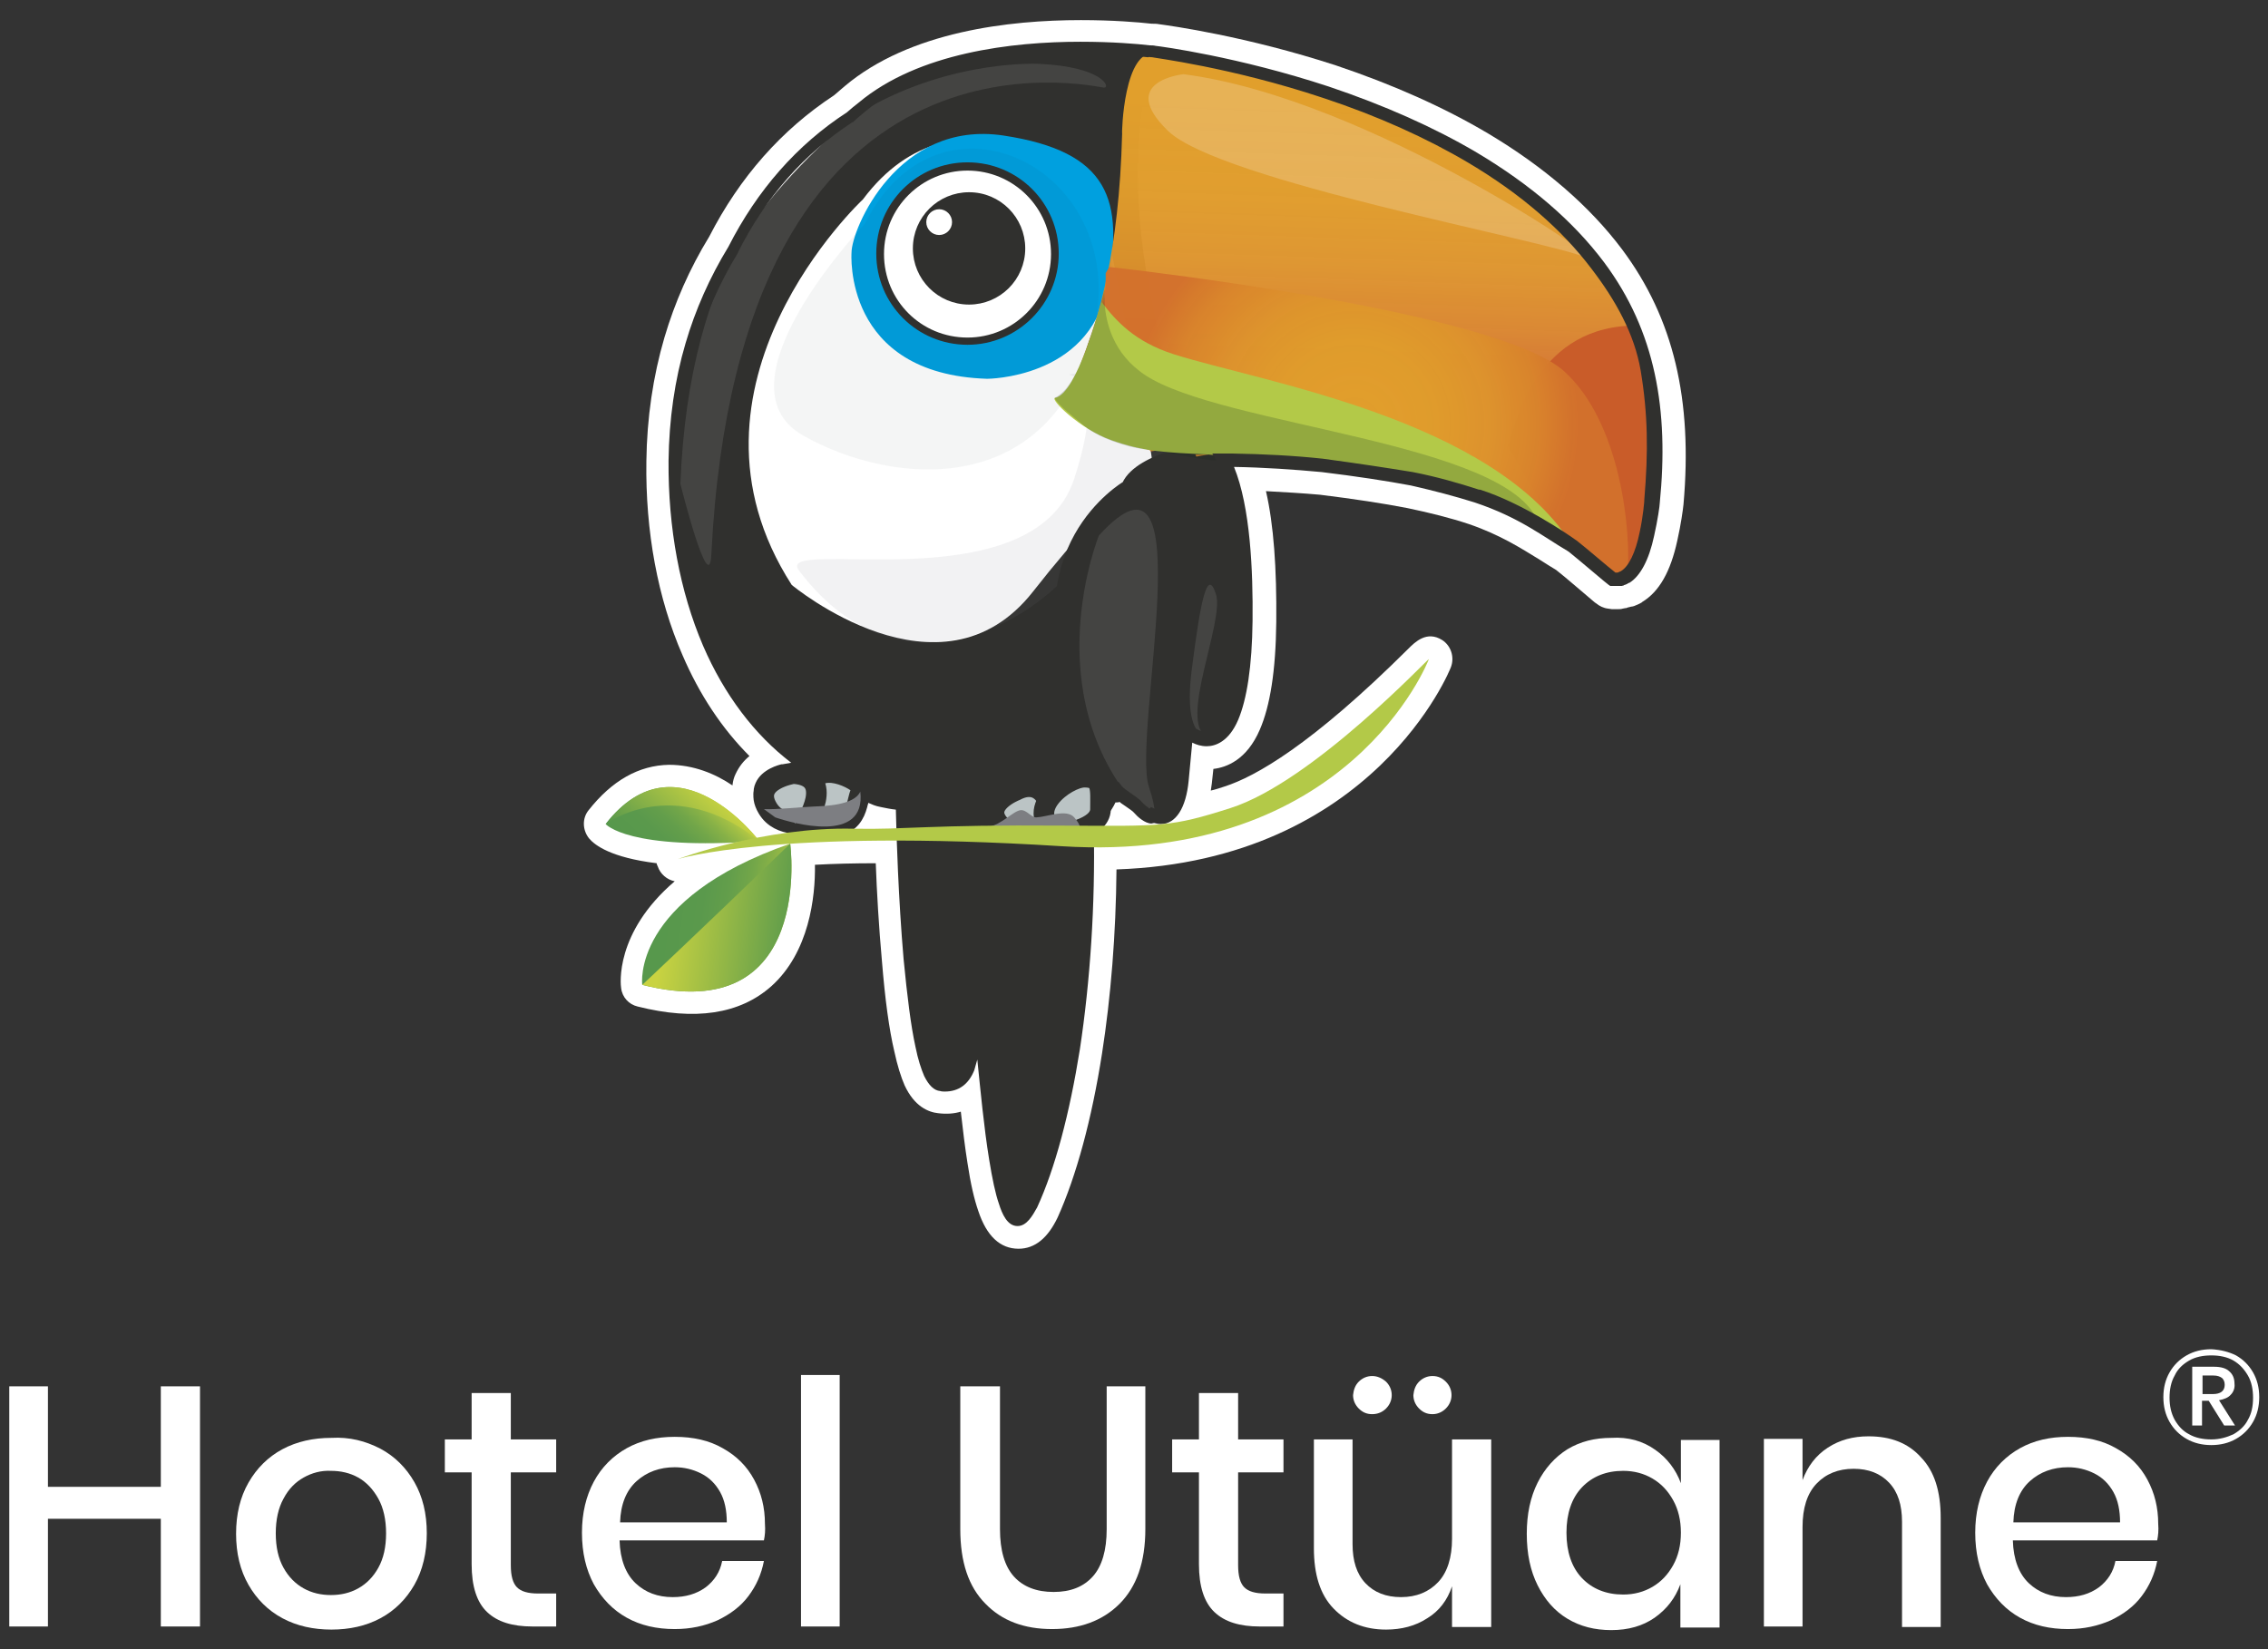
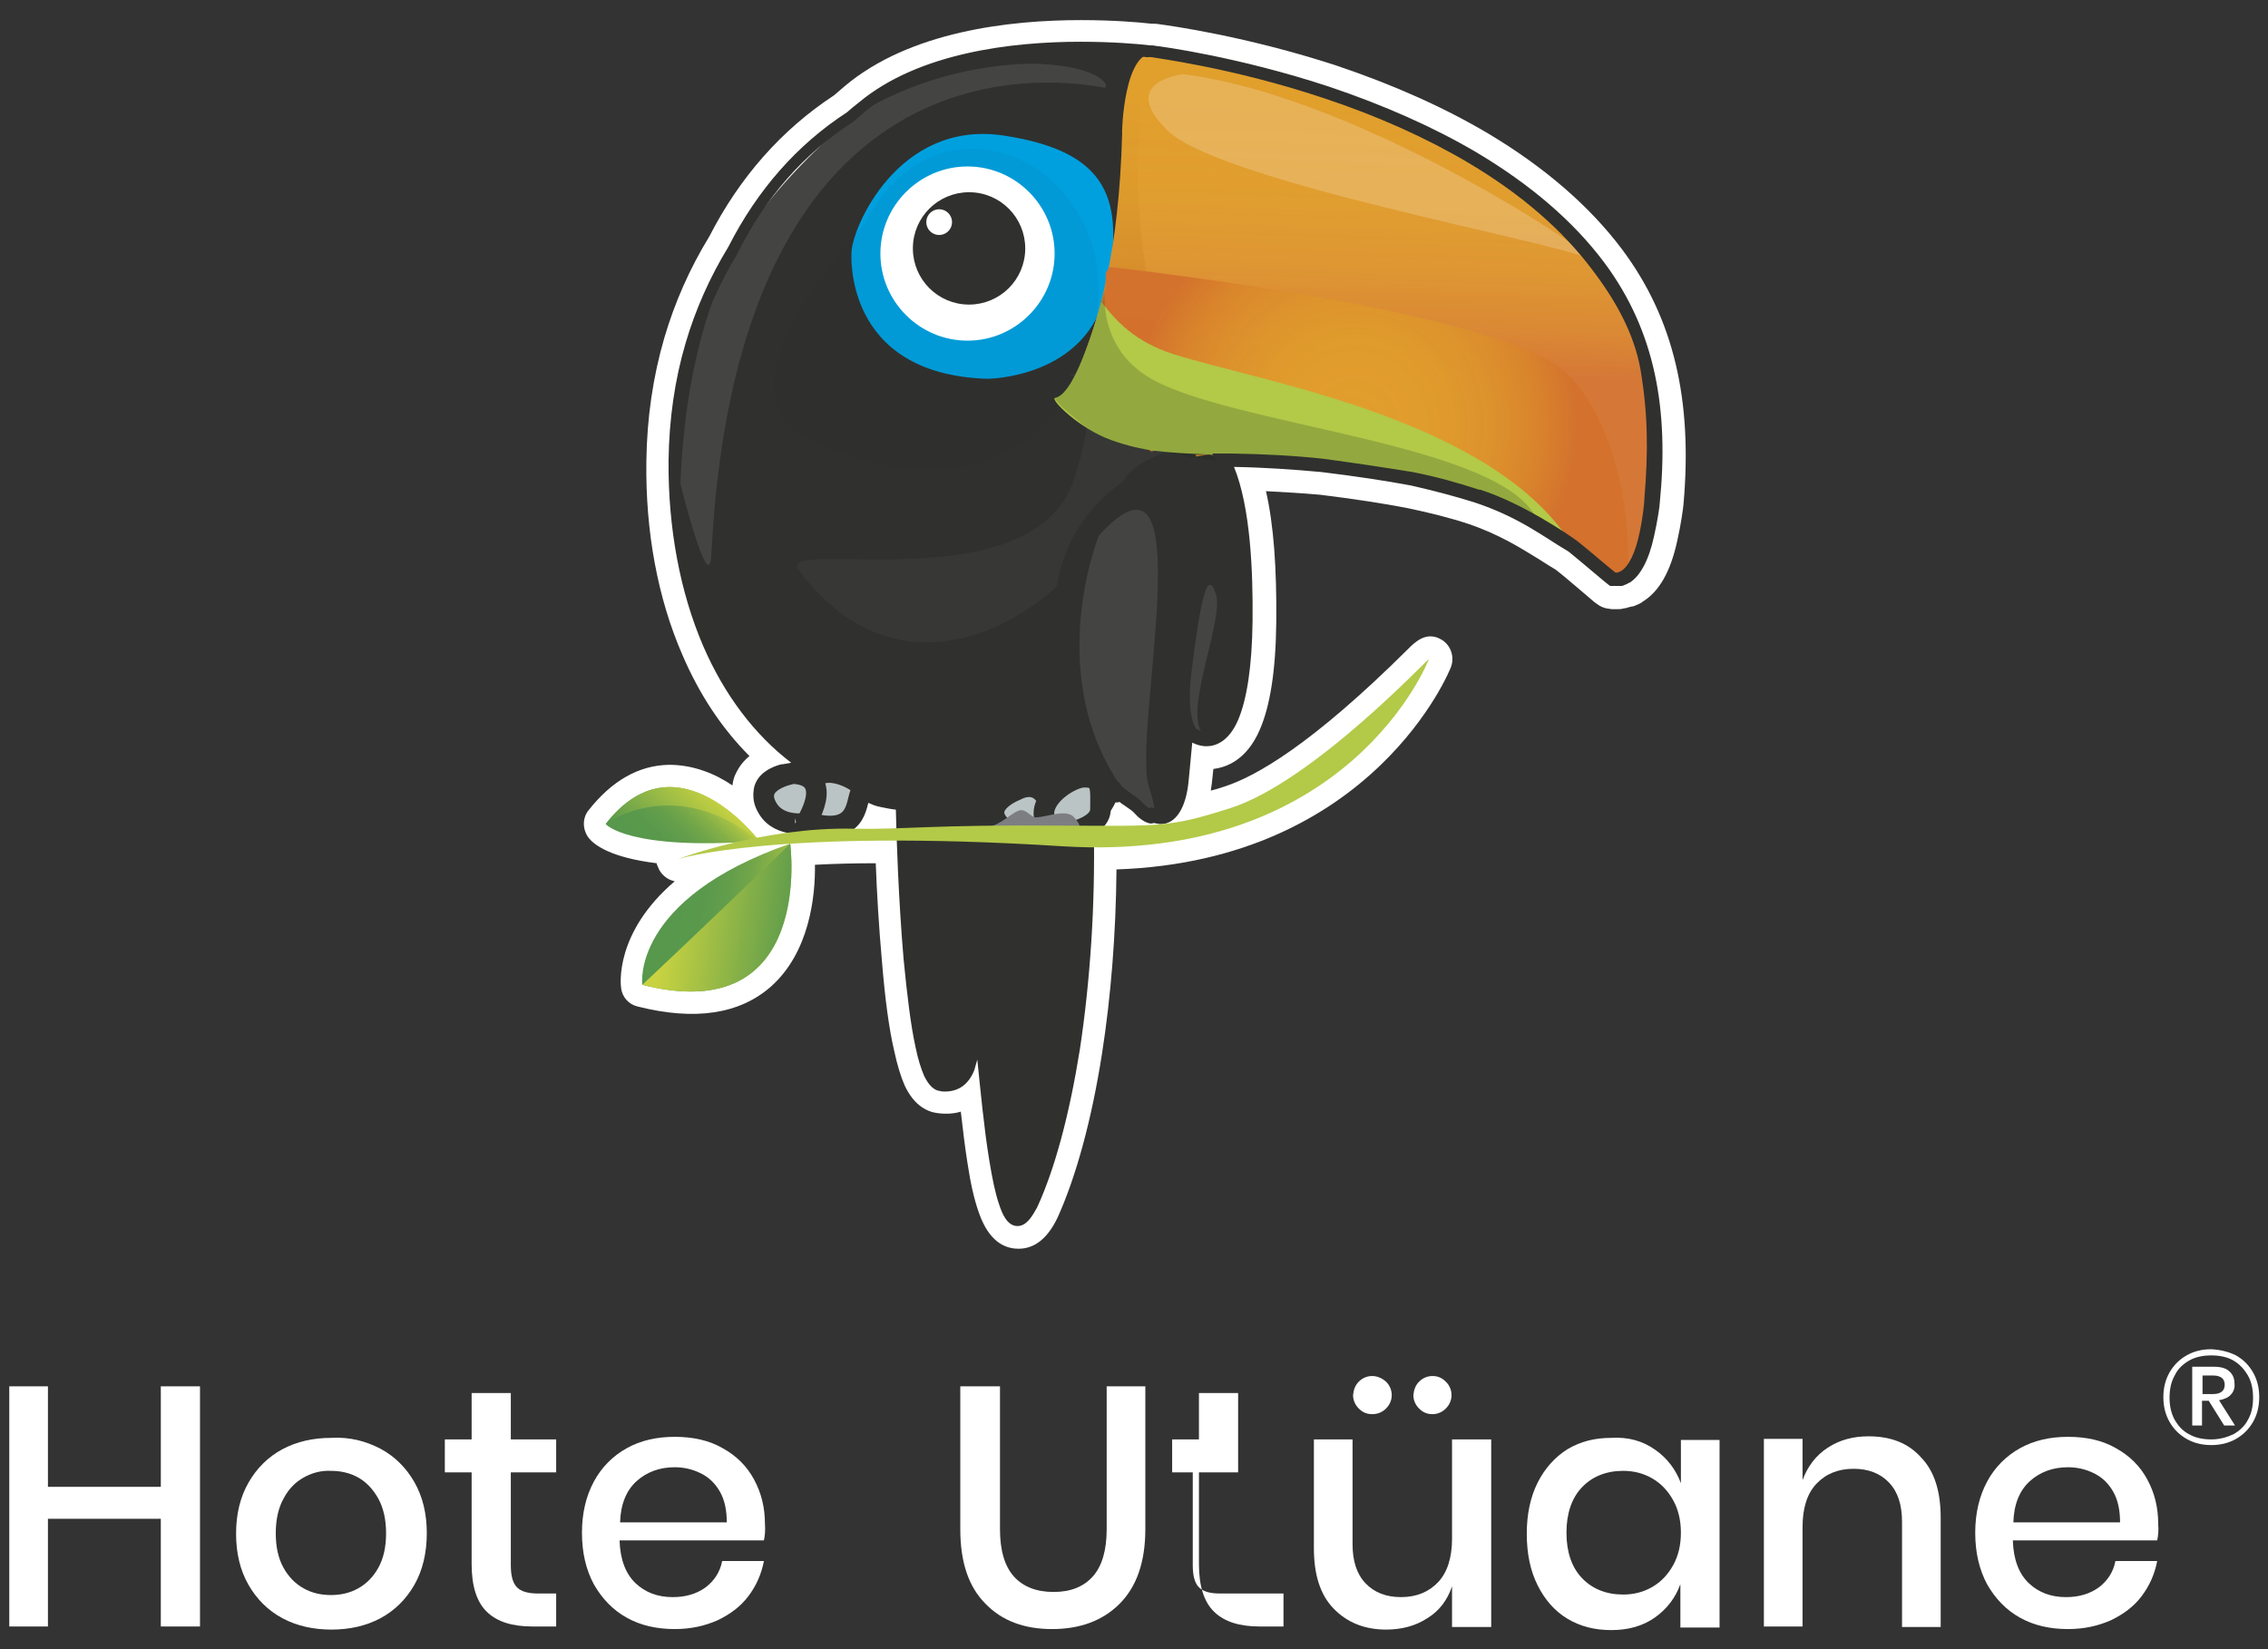
<svg xmlns="http://www.w3.org/2000/svg" version="1.1" id="Capa_1" x="0px" y="0px" viewBox="0 0 440 320" style="enable-background:new 0 0 440 320;" xml:space="preserve">
  <rect x="0" y="0" width="440" height="320" fill="#333333" stroke="none" />
  <g>
    <g>
      <g>
        <g>
          <g>
            <g>
              <path style="fill:#FFFFFF;" d="M38.8,269v46.6h-7.6v-20.9H9.3v20.9H1.8V269h7.5v19.5h21.9V269H38.8z" />
              <path style="fill:#FFFFFF;" d="M73.8,281.1c2.8,1.5,5,3.7,6.6,6.5c1.6,2.8,2.4,6.1,2.4,9.9c0,3.8-0.8,7.2-2.4,10        c-1.6,2.8-3.8,5-6.6,6.5c-2.8,1.5-6,2.2-9.5,2.2c-3.5,0-6.7-0.7-9.5-2.2c-2.8-1.5-5-3.7-6.6-6.5c-1.6-2.8-2.4-6.1-2.4-9.9        c0-3.8,0.8-7.1,2.4-9.9c1.6-2.8,3.8-5,6.6-6.5c2.8-1.5,6-2.2,9.5-2.2C67.8,278.8,70.9,279.6,73.8,281.1z M58.9,286.7        c-1.6,0.9-2.9,2.2-3.9,4.1c-1,1.8-1.5,4.1-1.5,6.7c0,2.7,0.5,4.9,1.5,6.7c1,1.8,2.3,3.1,3.9,4c1.6,0.9,3.4,1.3,5.3,1.3        c1.9,0,3.7-0.4,5.3-1.3c1.6-0.9,2.9-2.2,3.9-4c1-1.8,1.5-4,1.5-6.7c0-2.6-0.5-4.9-1.5-6.7c-1-1.8-2.3-3.2-3.9-4.1        c-1.6-0.9-3.4-1.3-5.3-1.3C62.3,285.3,60.5,285.8,58.9,286.7z" />
              <path style="fill:#FFFFFF;" d="M107.9,309.1v6.5h-4.6c-3.9,0-6.8-0.9-8.8-2.8c-2-1.9-3-5-3-9.3v-17.8h-5.2v-6.4h5.2v-9h7.6v9        h8.8v6.4h-8.8v18c0,2.1,0.4,3.5,1.2,4.3c0.8,0.8,2.1,1.2,4.1,1.2H107.9z" />
              <path style="fill:#FFFFFF;" d="M148.2,298.9h-28c0.1,3.7,1.2,6.5,3.1,8.3c1.9,1.8,4.3,2.7,7.2,2.7c2.5,0,4.6-0.6,6.4-1.9        c1.7-1.3,2.8-3,3.2-5.1h8.1c-0.5,2.6-1.5,4.8-3,6.8c-1.5,2-3.5,3.5-6,4.7c-2.5,1.1-5.2,1.7-8.3,1.7c-3.5,0-6.6-0.7-9.3-2.2        c-2.7-1.5-4.8-3.7-6.4-6.5c-1.5-2.8-2.3-6.1-2.3-10c0-3.8,0.8-7.1,2.3-9.9c1.5-2.8,3.7-5,6.4-6.5c2.7-1.5,5.8-2.2,9.3-2.2        c3.6,0,6.7,0.7,9.3,2.2c2.7,1.5,4.7,3.5,6.1,6.1c1.4,2.6,2.1,5.4,2.1,8.6C148.5,296.9,148.4,298,148.2,298.9z M139.7,289.5        c-0.9-1.6-2.1-2.8-3.7-3.6c-1.6-0.8-3.3-1.2-5.1-1.2c-2.9,0-5.4,0.9-7.4,2.7c-2,1.8-3.1,4.5-3.2,8h20.7        C141,293.1,140.6,291.1,139.7,289.5z" />
-               <path style="fill:#FFFFFF;" d="M162.9,266.8v48.8h-7.5v-48.8H162.9z" />
              <path style="fill:#FFFFFF;" d="M194,269v27.7c0,4.1,0.9,7.2,2.7,9.2c1.8,2,4.4,3,7.7,3c3.3,0,5.8-1,7.6-3        c1.8-2,2.7-5.1,2.7-9.2V269h7.5v27.7c0,6.4-1.7,11.2-5,14.5c-3.3,3.3-7.7,4.9-13.1,4.9c-5.4,0-9.7-1.6-12.9-4.9        c-3.3-3.3-4.9-8.1-4.9-14.5V269H194z" />
-               <path style="fill:#FFFFFF;" d="M249,309.1v6.5h-4.6c-3.9,0-6.8-0.9-8.8-2.8c-2-1.9-3-5-3-9.3v-17.8h-5.2v-6.4h5.2v-9h7.6v9        h8.8v6.4h-8.8v18c0,2.1,0.4,3.5,1.2,4.3c0.8,0.8,2.1,1.2,4.1,1.2H249z" />
+               <path style="fill:#FFFFFF;" d="M249,309.1v6.5h-4.6c-3.9,0-6.8-0.9-8.8-2.8c-2-1.9-3-5-3-9.3v-17.8h-5.2v-6.4h5.2v-9h7.6v9        v6.4h-8.8v18c0,2.1,0.4,3.5,1.2,4.3c0.8,0.8,2.1,1.2,4.1,1.2H249z" />
              <path style="fill:#FFFFFF;" d="M289.3,279.3v36.4h-7.6v-7.9c-0.9,2.7-2.5,4.8-4.8,6.2c-2.3,1.5-5,2.2-8,2.2        c-4.2,0-7.6-1.4-10.2-4.1c-2.6-2.7-3.8-6.6-3.8-11.7v-21.1h7.5v20.3c0,3.3,0.8,5.8,2.5,7.6c1.7,1.8,4,2.7,6.9,2.7        c3,0,5.4-1,7.2-2.9c1.8-1.9,2.7-4.8,2.7-8.4v-19.3H289.3z M263.6,268.1c0.7-0.7,1.6-1.1,2.6-1.1s1.9,0.4,2.7,1.1        c0.7,0.7,1.1,1.6,1.1,2.6c0,1-0.4,1.9-1.1,2.6c-0.7,0.7-1.6,1.1-2.7,1.1s-1.9-0.4-2.6-1.1c-0.7-0.7-1.1-1.6-1.1-2.6        C262.6,269.7,262.9,268.8,263.6,268.1z M275.3,268.1c0.7-0.7,1.6-1.1,2.6-1.1c1.1,0,1.9,0.4,2.6,1.1c0.7,0.7,1.1,1.6,1.1,2.6        c0,1-0.4,1.9-1.1,2.6c-0.7,0.7-1.6,1.1-2.6,1.1c-1.1,0-1.9-0.4-2.6-1.1c-0.7-0.7-1.1-1.6-1.1-2.6        C274.3,269.7,274.6,268.8,275.3,268.1z" />
              <path style="fill:#FFFFFF;" d="M321.1,281.3c2.3,1.6,4,3.8,5,6.5v-8.4h7.5v36.4H326v-8.4c-1,2.7-2.6,4.8-5,6.5        c-2.3,1.6-5.1,2.4-8.4,2.4c-3.2,0-6-0.7-8.5-2.2c-2.5-1.5-4.4-3.7-5.8-6.5c-1.4-2.8-2.1-6.1-2.1-10c0-3.8,0.7-7.1,2.1-9.9        c1.4-2.8,3.4-5,5.8-6.5c2.5-1.5,5.3-2.2,8.5-2.2C315.9,278.8,318.7,279.6,321.1,281.3z M306.9,288.6c-2,2.1-3,5.1-3,8.8        c0,3.7,1,6.7,3,8.8c2,2.1,4.7,3.2,8,3.2c2.1,0,4-0.5,5.7-1.5c1.7-1,3-2.4,4-4.2c1-1.8,1.5-3.9,1.5-6.3c0-2.4-0.5-4.5-1.5-6.3        c-1-1.8-2.3-3.2-4-4.2c-1.7-1-3.6-1.5-5.7-1.5C311.6,285.4,308.9,286.5,306.9,288.6z" />
              <path style="fill:#FFFFFF;" d="M372.7,282.8c2.6,2.7,3.8,6.6,3.8,11.7v21.2H369v-20.4c0-3.3-0.8-5.8-2.5-7.6        c-1.7-1.8-4-2.7-6.9-2.7c-3,0-5.4,1-7.2,2.9c-1.8,1.9-2.7,4.7-2.7,8.4v19.3h-7.5v-36.4h7.5v8c1-2.7,2.6-4.8,4.9-6.3        c2.3-1.5,4.9-2.2,7.9-2.2C366.8,278.7,370.2,280,372.7,282.8z" />
              <path style="fill:#FFFFFF;" d="M418.5,298.9h-28c0.1,3.7,1.2,6.5,3.1,8.3c1.9,1.8,4.3,2.7,7.2,2.7c2.5,0,4.6-0.6,6.4-1.9        c1.7-1.3,2.8-3,3.2-5.1h8.1c-0.5,2.6-1.5,4.8-3,6.8c-1.5,2-3.5,3.5-6,4.7c-2.5,1.1-5.2,1.7-8.3,1.7c-3.5,0-6.6-0.7-9.3-2.2        c-2.7-1.5-4.8-3.7-6.4-6.5c-1.5-2.8-2.3-6.1-2.3-10c0-3.8,0.8-7.1,2.3-9.9c1.5-2.8,3.7-5,6.4-6.5c2.7-1.5,5.8-2.2,9.3-2.2        c3.6,0,6.7,0.7,9.3,2.2c2.7,1.5,4.7,3.5,6.1,6.1c1.4,2.6,2.1,5.4,2.1,8.6C418.8,296.9,418.7,298,418.5,298.9z M410,289.5        c-0.9-1.6-2.1-2.8-3.7-3.6c-1.6-0.8-3.3-1.2-5.1-1.2c-2.9,0-5.4,0.9-7.4,2.7c-2,1.8-3.1,4.5-3.2,8h20.7        C411.3,293.1,410.9,291.1,410,289.5z" />
            </g>
          </g>
          <g>
            <path style="fill:#FFFFFF;" d="M433.8,263c1.4,0.8,2.5,1.9,3.3,3.3c0.8,1.4,1.2,3,1.2,4.8c0,1.8-0.4,3.4-1.2,4.8       c-0.8,1.4-1.9,2.5-3.3,3.3c-1.4,0.8-3,1.2-4.8,1.2c-1.8,0-3.4-0.4-4.8-1.2c-1.4-0.8-2.5-1.9-3.3-3.3c-0.8-1.4-1.2-3-1.2-4.8       c0-1.8,0.4-3.4,1.2-4.8c0.8-1.4,1.9-2.5,3.3-3.3c1.4-0.8,3-1.2,4.8-1.2C430.8,261.9,432.4,262.3,433.8,263z M433.3,278.3       c1.2-0.7,2.2-1.6,2.8-2.8c0.7-1.2,1-2.6,1-4.3c0-1.6-0.3-3.1-1-4.3c-0.7-1.2-1.6-2.2-2.8-2.9c-1.2-0.7-2.7-1-4.3-1       c-1.6,0-3.1,0.3-4.3,1c-1.2,0.7-2.2,1.6-2.8,2.9c-0.7,1.2-1,2.7-1,4.3c0,1.6,0.3,3,1,4.3c0.7,1.2,1.6,2.2,2.8,2.8       c1.2,0.7,2.7,1,4.3,1C430.6,279.3,432,278.9,433.3,278.3z M432.8,270.6c-0.5,0.6-1.3,0.9-2.3,1.1l3.1,4.9h-2.1l-3-4.8h-1.3v4.8       h-1.9v-11.4h4.2c1.4,0,2.4,0.3,3,0.9c0.7,0.6,1,1.4,1,2.4C433.6,269.3,433.3,270.1,432.8,270.6z M427.2,270.5h2.1       c1.5,0,2.3-0.6,2.3-1.8c0-0.6-0.2-1-0.5-1.3c-0.4-0.3-0.9-0.5-1.7-0.5h-2.1V270.5z" />
          </g>
        </g>
      </g>
    </g>
    <g>
      <path style="fill:#FFFFFF;" d="M314.7,48.4L314.7,48.4c-6.3-8.4-15.1-16-26-22.5c-8.6-5.1-18.5-9.5-29.5-13.2    C241.7,7,227.1,5,224.9,4.7c-0.5-0.1-1-0.1-1.5-0.1c-2.6-0.3-7.6-0.7-13.7-0.7c-13.9,0-33.2,2.2-45.8,12.8    c-0.7,0.6-1.4,1.2-2.1,1.8c-10.2,6.7-18.3,15.9-24.2,27.4c-3.8,6.2-6.7,12.8-8.7,19.6c-2.2,7.5-3.4,15.6-3.5,24    c-0.2,13.6,2.2,26.6,7,37.6c3.3,7.7,7.7,14.3,13,19.6c-1.1,0.9-2,2-2.7,3.5c-0.3,0.6-0.5,1.3-0.6,2.2c-3.4-2.3-7.6-4-12.3-4    c-5.9,0.1-11.1,3.1-15.6,8.8c-1.3,1.6-1.2,3.9,0.1,5.5c1.1,1.3,4.2,3.7,13.1,4.8c0,0.2,0.1,0.4,0.2,0.6c0.5,1.5,1.8,2.6,3.3,2.9    c-11.7,10-10.5,20.1-10.4,20.7c0.2,1.8,1.5,3.2,3.2,3.6c11.1,2.8,19.8,1.5,25.9-3.9c7.4-6.6,8.6-17.4,8.5-23.6    c3.7-0.2,7.6-0.3,11.8-0.3c0.2,5.5,0.6,12.4,1.2,19c0.6,7.4,1.4,13.3,2.4,17.5c0.6,2.8,1.3,5,2,6.6c1.9,4.1,4.6,5.2,6.5,5.4    c1.6,0.2,3.1,0.1,4.4-0.3c0.4,3.5,0.8,6.9,1.3,10c0.6,4,1.3,7,2.1,9.3c1.6,4.8,4.2,7.3,7.8,7.3c3.2,0,5.7-2.1,7.6-6.1    c3.6-8,6.6-19,8.6-31.8c1.7-10.9,2.7-23.2,2.8-35.7c49.9-1.7,64.8-38.9,64.9-39.3c0.7-1.9,0-4.1-1.7-5.2c-3-1.9-5.3,0.4-6.6,1.7    c-18.8,18.7-29.7,24.8-35.6,26.7c-0.9,0.3-1.8,0.6-2.7,0.8c0.1-0.5,0.1-0.9,0.2-1.4l0.3-2.8c2.6-0.3,6.5-1.8,9-7.6    c2-4.6,3.1-11.4,3.2-20.9c0.1-10.4-0.5-18.9-2-25.4c3.6,0.2,7.2,0.4,10.5,0.7c6.5,0.8,12.4,1.7,17,2.6c4.3,0.9,8.3,1.9,11.9,3.1    c6.1,2.1,10.1,4.7,13.7,6.9c1.1,0.7,2.2,1.4,3.2,2l0,0c1.7,1.3,6.4,5.4,7.5,6.3l0.3,0.2c0.6,0.5,1.4,0.9,2.3,1l0.7,0.1    c0.1,0,0.1,0,0.2,0c0.1,0,0.1,0,0.2,0l0.6,0c0,0,0.1,0,0.2,0c0.3,0,0.6,0,0.9-0.1l0.5-0.1c0.1,0,0.3,0,0.4-0.1    c0.3-0.1,0.5-0.1,0.8-0.2c0,0,0.1,0,0.1,0l0.4-0.1c0.5-0.2,1-0.4,1.5-0.7c0,0,0.1-0.1,0.1-0.1c3.3-2,5.5-5.9,6.8-11.9    c0.7-3.1,1.1-6,1.2-7C328.4,77.6,324.7,61.8,314.7,48.4z M125.4,158.4c1.4-0.8,2.9-1.3,4.4-1.3c2.4,0,4.7,0.9,6.8,2.2    C131.5,159.2,127.9,158.8,125.4,158.4z M143.6,184.9c-3.2,2.8-8,3.7-14.4,2.7c1.1-4,5.1-11.3,19.9-17.7    C148.9,174.6,147.8,181.2,143.6,184.9z" />
      <g>
        <g>
          <g>
            <path style="fill:#30302E;stroke:#30302E;stroke-miterlimit:10;" d="M174.9,154.9c0,0,0.9,54.9,7.5,55.6       c6.6,0.7,6.1-6.9,7.1-14.4c0.9-7.6,2.8,54.3,10.4,37.8c7.5-16.5,12.2-50.8,9.9-87.9C207.3,108.9,174.9,154.9,174.9,154.9z" />
            <path style="fill:#30302E;" d="M224.5,10.4c0,0-38-5.5-57.1,10.6c-19.2,16-36.1,36.1-36.5,68.6c-0.4,32.5,16.5,61.9,40.1,65.9       c23.6,4,43.2-0.9,45.4-0.9c2.2,0,34.3-14.7,15.1-67.7C212.4,33.8,224.5,10.4,224.5,10.4z" />
            <path style="opacity:0.1;fill:#FFFFFF;" d="M201.8,12.4c0,0-66.5-4-69.8,81.5c0,0,5.6,22.4,6,13.7C143.4,0,212.8,17,214.2,17       C215.5,17,213.9,13,201.8,12.4z" />
-             <path style="fill:#FFFFFF;" d="M167.4,38.7c0,0-38.7,36.1-13.8,74.8c0,0,28.9,24.1,46.8,1.3c17.8-22.7,23.2-22.7,23.2-24       c0-1.3-0.4-3.6-0.4-3.6l-10.2-51.9C212.8,35.4,185.7,14.2,167.4,38.7z" />
            <path style="fill:#00A0DF;" d="M165.2,49c0,0-1.8,23.6,26.3,24.5c0,0,19.6,0,23.2-17.4c3.6-17.4,0.4-26.7-20-29.8       C174.1,23.2,165.2,44.5,165.2,49z" />
            <path style="opacity:5.000000e-02;fill:#1F2F3A;" d="M167.8,43.4c0,0-29.7,31.1-12,41.1c17.7,10,47.8,12.2,56.2-19.5       C220.2,33.2,182.5,14,167.8,43.4z" />
            <g>
              <path style="fill:#FFFFFF;" d="M204.6,49.2c0,9.3-7.6,16.9-16.9,16.9c-9.3,0-16.9-7.6-16.9-16.9c0-9.3,7.6-16.9,16.9-16.9        C197,32.3,204.6,39.9,204.6,49.2z" />
-               <path style="fill:#30302E;" d="M187.7,66.9c-9.8,0-17.7-7.9-17.7-17.7c0-9.8,7.9-17.7,17.7-17.7c9.8,0,17.7,7.9,17.7,17.7        C205.4,59,197.4,66.9,187.7,66.9z M187.7,33.1c-8.9,0-16.2,7.2-16.2,16.2s7.2,16.2,16.2,16.2c8.9,0,16.2-7.2,16.2-16.2        S196.6,33.1,187.7,33.1z" />
            </g>
            <path style="fill:#30302E;stroke:#30302E;stroke-miterlimit:10;" d="M198.4,48.2c0,5.8-4.7,10.4-10.4,10.4       c-5.8,0-10.4-4.7-10.4-10.4c0-5.8,4.7-10.4,10.4-10.4C193.8,37.8,198.4,42.5,198.4,48.2z" />
            <path style="fill:#FFFFFF;stroke:#FFFFFF;stroke-miterlimit:10;" d="M184.2,43.1c0,1.1-0.9,2-2,2c-1.1,0-2-0.9-2-2       c0-1.1,0.9-2,2-2C183.3,41.1,184.2,42,184.2,43.1z" />
            <path style="opacity:0.1;fill:#7D7E82;" d="M155,110.7c-5.1-6.8,45.4,6.7,53.4-17.8c8-24.5-5.3-19.2,0.4-20.5       c5.8-1.3,19.6,12.9,19.6,12.9s-13.4,14.7-19.2,23.6C203.5,117.9,175.9,138.3,155,110.7z" />
            <linearGradient id="SVGID_1_" gradientUnits="userSpaceOnUse" x1="267.142" y1="20.28" x2="265.396" y2="71.858">
              <stop offset="0" style="stop-color:#E19F2C" />
              <stop offset="0.364" style="stop-color:#E09C2C;stop-opacity:0.982" />
              <stop offset="0.612" style="stop-color:#DD932C;stop-opacity:0.969" />
              <stop offset="0.825" style="stop-color:#D9842C;stop-opacity:0.959" />
              <stop offset="1" style="stop-color:#D3712C;stop-opacity:0.95" />
            </linearGradient>
            <path style="fill:url(#SVGID_1_);" d="M224.3,10.4c0,0,109.1,13,96.6,87.3c0,0-0.9,16-7.6,15.1c0,0-6.2-5.3-8-6.7       c-1.8-1.3-12.9-8-16.9-10.2c-4-2.2-44.5-7.2-53.4-7.6c-8.9-0.4-14.7-2.2-20.9-4.5c-6.2-2.2-7.2-6.1-4.1-14.1       c3.1-8,7.1-20.6,7.7-43.8C217.6,26,218,9.1,224.3,10.4z" />
            <path style="fill:#30302E;stroke:#30302E;stroke-miterlimit:10;" d="M218.2,93.9c0,0-21.8,12.7-8.9,42.2       c12.9,29.5,19.1,25,20,15.4c0.9-9.5,0.9-9.5,0.9-9.5s11.1,10.4,11.6-21.3c0.4-31.8-7.1-34.5-7.1-34.5S220.9,88,218.2,93.9z" />
-             <path style="fill:#C95C29;" d="M292.5,86.5l10.9,18.5c0.7,0.5,1.3,0.8,1.6,1.1c1.8,1.3,8,6.7,8,6.7c6.7,0.9,7.6-15.1,7.6-15.1       c2.7-16.8-1.6-25-4.4-34.5C297.3,64,293.8,83.4,292.5,86.5z" />
            <radialGradient id="SVGID_00000141451858638043308880000002554477503345912202_" cx="262.773" cy="82.272" r="43.324" gradientUnits="userSpaceOnUse">
              <stop offset="0" style="stop-color:#E19F2C" />
              <stop offset="0.364" style="stop-color:#E09C2C;stop-opacity:0.982" />
              <stop offset="0.612" style="stop-color:#DD932C;stop-opacity:0.969" />
              <stop offset="0.825" style="stop-color:#D9842C;stop-opacity:0.959" />
              <stop offset="1" style="stop-color:#D3712C;stop-opacity:0.95" />
            </radialGradient>
            <path style="fill:url(#SVGID_00000141451858638043308880000002554477503345912202_);" d="M303.4,72       c-13.4-12-88.2-20.2-88.2-20.2l-0.7,1.2c0.2,11.7-5,10-4.9,24.9c0.1,7.5,14.5,9,13.6,9.7c13.7-2.3,11.4,0.6,11.4,0.6       s-1,0.1-2.5,0.4c-0.1-0.1-0.1-0.3-0.2-0.4c0.9,0,1.8,0,2.7,0c8.9,0.4,49.4,5.4,53.4,7.6c3.3,1.9,11.7,6.8,15.4,9.2v0       c0.4,0.2,0.7,0.4,0.9,0.6c0,0,0,0,0.1,0c0.1,0.1,0.2,0.1,0.3,0.2c0,0,0.1,0,0.1,0.1c0.1,0.1,0.2,0.1,0.2,0.2       c1.8,1.3,8,6.7,8,6.7c1,0.1,2-0.1,2.7-0.7C316.6,103.3,314.4,81.8,303.4,72z" />
            <path style="fill:#B3C948;" d="M305,106.1c0.1,0.1,0.2,0.2,0.4,0.3c-15.1-25.2-61-32.3-77.8-37.7c-7.4-2.4-11-6.3-13.9-10.1       c-0.4,0.9-4.7,17.8-9,18.6c-1.1,0.2,4.7,6,10.9,8.2c6.2,2.2,10.2,2.4,19.1,2.8c5.7,0.3,36.3,3.5,48.6,6.9       C287.7,96.3,303.2,104.7,305,106.1z" />
            <path style="opacity:0.1;fill:#FFFFFF;" d="M213.2,103.9c0,0-12.4,30.4,7.7,53.1c0,0,5.3,5.7,2-4.3       C219.5,142.6,233.9,81.2,213.2,103.9z" />
            <path style="opacity:0.1;fill:#FFFFFF;" d="M234.2,143c0,0-4.7,0.3-3-13c1.7-13.4,3-20,4.7-14.7       C237.6,120.6,228.5,140.3,234.2,143z" />
            <path style="opacity:0.2;fill:#FFFFFF;" d="M229.6,14.4c0,0-13,1.3-3,11c10,9.7,73.2,21.2,81.2,24.6       C313.8,52.5,265.6,19,229.6,14.4z" />
            <path style="opacity:0.2;fill:#172C1D;" d="M222.2,72.8c15,9.9,70.6,12.9,76.2,28.6c0,0-17.8-11.2-59.2-11.9       c-7.3-0.1-10-1.4-17.7-2.4c-2.3-0.3-8.4-1.9-11.7-4.9c-1.1-1-4.6-3.6-5.2-5c2.6-1.2,4.6-5.1,6.2-9.8c1.9-5.6,1.4-4.2,2.2-6.5       C217,47.7,209.4,64.4,222.2,72.8z" />
          </g>
          <g>
            <path style="fill:#30302E;" d="M197.4,237.9c-2,0-3-2.4-3.6-4.3c-0.7-2-1.3-4.9-1.9-8.6c-1-6.1-1.7-13.6-2.3-19.4       c-0.2,0.7-0.4,1.4-0.6,2.1c-1.1,2.7-3,4.1-5.7,4.1c-0.3,0-0.6,0-0.9-0.1c-1.2-0.1-2.2-1.1-3.1-2.9c-0.6-1.4-1.2-3.2-1.7-5.7       c-0.9-4.1-1.6-9.8-2.3-17c-1-11.6-1.4-24.1-1.5-29c-1-0.1-1.9-0.3-2.9-0.5c-1.1-0.2-1.7-0.5-2.4-0.8c0,0-0.1,0-0.1,0       c-0.4,1.1-1,2.2-1.8,3c-1.4,1.6-3.4,2.4-5.6,2.4c-0.4,0-0.8,0-1.2-0.1c-1-0.1-1.8-0.4-2.5-0.7c0,0-0.1,0-0.2,0       c-0.1,0-0.2,0-0.3,0c-0.2,0.1-0.4,0.2-0.5,0.3c-0.4,0.2-1.4,0.5-2.6,0.5c-3.2,0-3.9-1.1-4.3-1.4c-0.3-0.1-0.5-0.5-0.7-0.8       c-0.5-0.6-1-1.2-1.5-2c-1.1-1.9-1.3-3.6-0.6-5.1c1.2-2.7,4.6-3.5,5-3.6l0.1,0l0.1,0c0.6-0.1,1.2-0.2,1.7-0.3       c-7.1-5.4-13-13.2-17.1-22.7c-4.5-10.5-6.8-22.9-6.7-35.9c0.1-8,1.2-15.7,3.3-22.8c1.9-6.5,4.7-12.8,8.3-18.7       c5.6-11,13.3-19.8,23-26.1c0.7-0.6,1.5-1.3,2.3-1.9c11.6-9.7,29.8-11.8,43-11.8c6.1,0,11,0.4,13.5,0.7c0.4,0,0.7,0,1.1,0.1       c1,0.1,16,2.1,33.6,7.9c10.7,3.6,20.4,7.9,28.7,12.8c10.4,6.2,18.7,13.3,24.7,21.3c10,13.4,12.6,28.7,10.8,46.7       c0,0.5-0.4,3.3-1.1,6.4c-1,4.7-2.7,7.8-4.8,9.1l-0.1,0c-0.3,0.2-0.5,0.3-0.8,0.4l0,0c-0.1,0-0.1,0-0.2,0.1l0,0       c-0.1,0-0.3,0.1-0.4,0.1l0,0c-0.1,0-0.1,0-0.2,0l0,0c-0.1,0-0.1,0-0.2,0l0,0c-0.2,0-0.3,0-0.5,0h-0.1c-0.1,0-0.1,0-0.2,0       c0,0,0,0-0.1,0c-0.1,0-0.1,0-0.2,0h0c0,0,0,0-0.1,0c-0.1,0-0.2,0-0.2,0l-0.4,0l-0.3-0.2c-0.1,0-5.7-4.8-7.7-6.4l-0.3-0.2       c-4.6-2.7-9.3-6.5-18-9.4c-3.8-1.2-8-2.3-12.4-3.3c-4.8-0.9-10.7-1.8-17.3-2.6c-5.4-0.5-11.2-0.9-17-1       c3.2,7.8,3.7,20.3,3.6,29.9c-0.1,8.8-1.1,15.2-2.8,19.2c-1.8,4.2-4.4,5.1-6.1,5.1c-1.1,0-2-0.3-2.8-0.7l-0.7,7.4       c-0.5,5.3-2.5,8.4-5.4,8.4c-0.4,0-0.9-0.1-1.3-0.2c-0.2,0-0.4,0.1-0.5,0.1c-1.3,0-2.8-1.4-3.3-2l0,0c-0.3-0.4-1.1-0.9-1.8-1.4       c-0.4-0.3-0.8-0.5-1.1-0.8c-0.2,0.1-0.4,0.1-0.6,0.1c-0.1,0-0.1,0-0.2,0c-0.7,1.6-2.5,3.9-4.2,5c0.3,14.9-0.7,29.7-2.7,42.9       c-2,12.5-4.8,23.1-8.3,30.7C200.3,235.9,199.2,237.9,197.4,237.9z M156.4,150.6c-0.3,0-0.8-0.3-1.4-0.2c-0.8,0.2-1.8,0.4-3,0.5       c-0.8,0.2-2.6,0.9-3.2,2.1c-0.3,0.7-0.2,1.7,0.5,2.8c0.4,0.6,0.8,1.2,1.2,1.6l0.1,0.1l0.1,0.1c0.8,0.7,1.8,1.1,2.8,1.1       c0.8,0,1.5-0.3,1.6-0.3l0.3-0.6l0.8,0.1c0.1,0,0.2,0,0.4,0c0.2,0,0.3,0,0.6,0c0.1,0,0.2,0,0.3,0l0.3,0l0.3,0.2       c0.4,0.3,1,0.5,1.8,0.5c0.3,0,0.6,0.1,0.9,0.1c3.8,0,5-3.4,5.3-4.8l0.3-1.4l1.3,0.4c0.7,0.2,1.2,0.4,1.6,0.6       c0.6,0.3,1.1,0.5,1.8,0.6c1.3,0.2,2.6,0.4,3.9,0.6l1.1,0.1l0,1.1c0.1,3.8,0.4,17.1,1.5,29.5c0.6,7,1.3,12.6,2.2,16.7       c1.4,6.7,2.7,7.1,2.7,7.1c0.2,0,0.5,0,0.7,0c3.3,0,4-3,4.6-9.9c0.1-1.1,0.2-2.3,0.4-3.5c0-0.3,0.1-0.5,0.1-0.7       c0.3-1,1.1-1.1,1.3-1.1c0.2,0,1,0.1,1.3,1c0.1,0.2,0.1,0.4,0.1,0.6c0.1,0.4,0.2,1,0.3,1.8c0.2,1.5,0.4,3.7,0.6,6.1       c0.5,5.7,1.2,13.5,2.2,19.9c0.5,3.5,1.1,6.3,1.7,8.3c0.7,2.4,1.3,3.1,1.5,3.3c0.2-0.1,0.6-0.6,1.3-2c3.4-7.4,6.2-17.8,8.1-30       c2.1-13.2,3-28.2,2.7-43.2l0-0.9l0.8-0.3c1.3-0.5,3.2-3.1,3.7-4.3l-0.2-0.2l0-1.6l0.6-0.1c0.2-0.2,0.6-0.5,1.1-0.5       c0.3,0,0.5,0.1,0.7,0.2c0,0,0,0,0,0l0.9-0.4l0.6,0.8c0.3,0.4,1.2,1,1.9,1.5c0.9,0.6,1.7,1.2,2.2,1.8c0.4,0.4,0.9,0.8,1.3,1.1       l0.3-0.3l0.9,0.4c0.3,0.1,0.7,0.2,0.9,0.2c1.4,0,2.5-2.4,2.9-6.1l0.8-8.3l0.2-0.3c0.3-0.4,0.5-0.7,0.7-1.1l0.7-1.1l1.1,0.8       c0.5,0.3,1.5,0.9,2.5,0.9c1.5,0,2.8-1.2,3.8-3.5c1.6-3.7,2.5-9.8,2.6-18.2c0.3-18.2-2.1-26.7-4.2-30.5l-1-1.8l2.1,0       c0.6,0,1.2,0,1.8,0c6,0.1,11.9,0.4,17.5,1l0,0c6.7,0.9,12.6,1.8,17.5,2.6l0,0c4.6,0.9,8.8,2.1,12.8,3.4l0.1,0l0.1,0       c8,2.5,17,8.6,18.5,9.7l0.3,0.2l-0.8,1l0.8-1c1.8,1.4,6.2,5.2,7.5,6.2c0,0,0,0,0,0h0c0.1,0,0.1,0,0.2,0l0,0l0,0       c0,0,0.1,0,0.1,0l0,0c0,0,0.1,0,0.1,0l0,0c0.1,0,0.1,0,0.2-0.1l0,0c0,0,0.1,0,0.1,0l0,0c0.1-0.1,0.3-0.1,0.4-0.2l0,0       c1.5-0.9,2.8-3.6,3.6-7.5c0.7-3.2,0.9-6.1,0.9-6.1l0-0.1l0-0.1c0.8-9.5,0.7-16.7-0.7-25.1c-1.2-7.1-4.9-13.7-9.5-19.7       c-5.8-7.7-13.8-14.6-23.9-20.6c-8.1-4.8-17.6-9.1-28.2-12.6c-18-6-33.1-7.8-33.2-7.9l-0.1,0l-0.1,0c-0.2,0-0.4-0.1-0.5,0       l-0.1,0l-0.1,0c-2.4-0.3-7.2-0.7-13.3-0.7c-23.2,0-35.3,6.1-41.4,11.2c-0.8,0.7-1.6,1.3-2.3,2l-0.1,0.1l-0.1,0       c-9.4,6.1-16.8,14.5-22.2,25.2l0,0.1c-7.4,12.1-11.1,25.3-11.3,40.3c-0.2,12.6,2.1,24.6,6.4,34.8c4.4,10.1,10.8,18.2,18.5,23.2       c0.3,0,0.9,0.2,1.2,0.7c0.2,0.4,0.3,0.9,0.1,1.3l-0.5,1.7" />
          </g>
        </g>
        <path style="fill:#BBC4C5;stroke:#30302E;stroke-width:4;stroke-miterlimit:10;" d="M157.9,151.2c0,0-5.8,8.1,1.8,9     c7.6,0.9,6.2-5.9,7.6-6.8C168.6,152.5,160.6,147.6,157.9,151.2z" />
        <path style="fill:#BBC4C5;stroke:#30302E;stroke-width:4;stroke-miterlimit:10;" d="M153.9,150.1c0,0-8.2,1.3-5,6.7     c2.4,4.1,8,2.7,7.3,3.1C156.2,159.9,162.4,150.6,153.9,150.1z" />
        <path style="fill:#BBC4C5;stroke:#30302E;stroke-width:4;stroke-miterlimit:10;" d="M197,153.4c0,0-6.7,2.6-3.1,6.6     c3.6,4,9.4,0.9,9.8-1.8C204.1,155.6,201.9,150.8,197,153.4z" />
        <path style="fill:#BBC4C5;stroke:#30302E;stroke-width:4;stroke-miterlimit:10;" d="M205.5,161.9c0,0,8-0.9,8-4.9     c0-4,0.4-6.2-3.1-6.2C206.8,150.8,197.9,157.5,205.5,161.9z" />
-         <path style="fill:#7D7E82;" d="M148.2,157c2.7,0.1,7-0.4,9.6-0.5c2.1-0.1,7.9-0.2,9.1-2.9c1.2,10.3-13.3,6.1-16.5,5" />
        <path style="fill:#7D7E82;" d="M191.8,160.4c2.4-0.3,4.7-3,6.2-3.2c1.2-0.1,2.1,1.5,3.1,1.4c2.1-0.1,5.8-1.7,7.3,0     c6.2,7-14.4,2.4-16.6,2.2" />
        <path style="fill:#30302E;" d="M280.1,147.2" />
        <g>
          <linearGradient id="SVGID_00000003784817287327956560000016288415441522068653_" gradientUnits="userSpaceOnUse" x1="950.43" y1="4378.002" x2="968.732" y2="4378.002" gradientTransform="matrix(0.682 -0.732 0.732 0.682 -3724.63 -2121.057)">
            <stop offset="0" style="stop-color:#57984C" />
            <stop offset="0.271" style="stop-color:#5A994C" />
            <stop offset="0.449" style="stop-color:#639E4B" />
            <stop offset="0.601" style="stop-color:#72A649" />
            <stop offset="0.738" style="stop-color:#87B147" />
            <stop offset="0.865" style="stop-color:#A2BF45" />
            <stop offset="0.983" style="stop-color:#C3D042" />
            <stop offset="1" style="stop-color:#C9D341" />
          </linearGradient>
          <path style="fill:url(#SVGID_00000003784817287327956560000016288415441522068653_);" d="M117.5,159.9c0,0,4.3,5.2,29.8,3.3      C147.3,163.2,131.4,142,117.5,159.9z" />
          <linearGradient id="SVGID_00000124131200351626106400000008230257415265096372_" gradientUnits="userSpaceOnUse" x1="950.436" y1="4378.002" x2="968.732" y2="4378.002" gradientTransform="matrix(0.682 -0.732 0.732 0.682 -3724.63 -2121.057)">
            <stop offset="0" style="stop-color:#57984C" />
            <stop offset="1" style="stop-color:#C9D341" />
          </linearGradient>
          <path style="fill:url(#SVGID_00000124131200351626106400000008230257415265096372_);" d="M117.5,159.9c0,0,13.2-10,29.8,3.3      C147.3,163.2,131.4,142,117.5,159.9z" />
          <linearGradient id="SVGID_00000059306622250043933870000001585046952324864437_" gradientUnits="userSpaceOnUse" x1="-511.784" y1="7172.773" x2="-485.413" y2="7172.773" gradientTransform="matrix(0.991 0.131 0.131 -0.991 -303.787 7353.828)">
            <stop offset="0" style="stop-color:#57984C" />
            <stop offset="0.271" style="stop-color:#5A994C" />
            <stop offset="0.449" style="stop-color:#639E4B" />
            <stop offset="0.601" style="stop-color:#72A649" />
            <stop offset="0.738" style="stop-color:#87B147" />
            <stop offset="0.865" style="stop-color:#A2BF45" />
            <stop offset="0.983" style="stop-color:#C3D042" />
            <stop offset="1" style="stop-color:#C9D341" />
          </linearGradient>
          <path style="fill:url(#SVGID_00000059306622250043933870000001585046952324864437_);" d="M124.6,191.1c0,0-2.3-16.6,28.7-27.4      C153.3,163.6,158.2,199.6,124.6,191.1z" />
          <linearGradient id="SVGID_00000141449898069689074930000000725850069307804345_" gradientUnits="userSpaceOnUse" x1="-511.544" y1="7172.773" x2="-485.413" y2="7172.773" gradientTransform="matrix(0.991 0.131 0.131 -0.991 -303.787 7353.828)">
            <stop offset="0" style="stop-color:#C9D341" />
            <stop offset="1" style="stop-color:#57984C" />
          </linearGradient>
          <path style="fill:url(#SVGID_00000141449898069689074930000000725850069307804345_);" d="M124.6,191.1c0,0,10.6-9.9,28.7-27.4      C153.3,163.6,158.2,199.6,124.6,191.1z" />
          <path style="fill:#30302E;" d="M151.2,176.5" />
          <path style="fill:#B3C948;" d="M131.5,166.7c0,0,18.9-6,74.5-2.5c55.6,3.5,71.1-35.9,71.2-36.3c0.2-0.5-22.5,23.8-38.5,28.9      c-11.6,3.7-13.2,3.5-32.4,3.4c-26.4-0.2-30.5,0.8-40.7,0.6C148.2,160.4,131.5,166.7,131.5,166.7z" />
        </g>
        <path style="fill:none;stroke:#C61A79;stroke-width:4;stroke-miterlimit:10;" d="M265.5,187.8" />
      </g>
    </g>
  </g>
</svg>